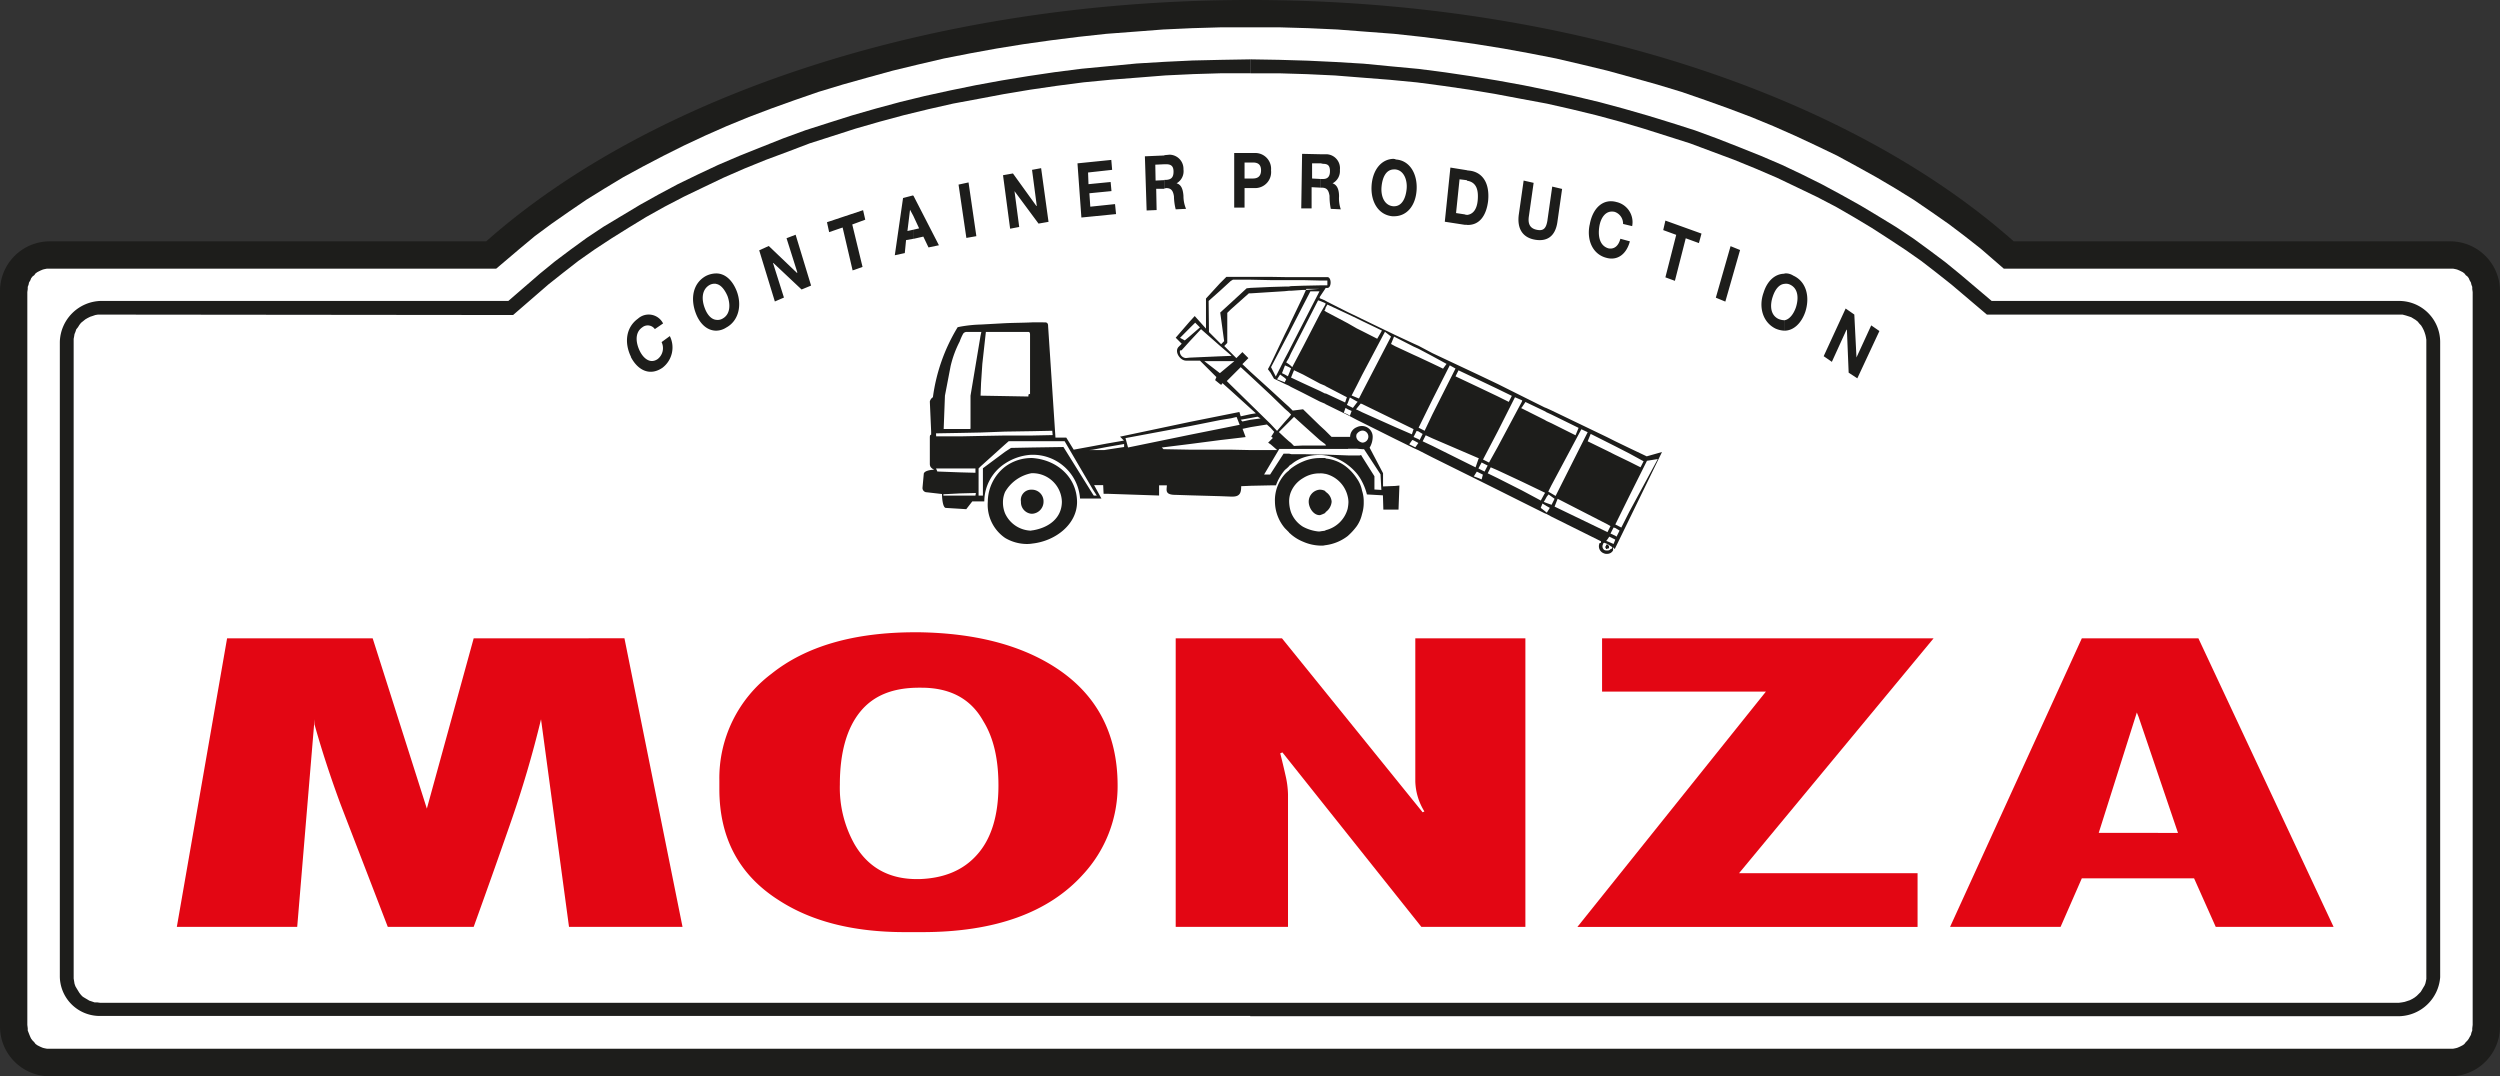
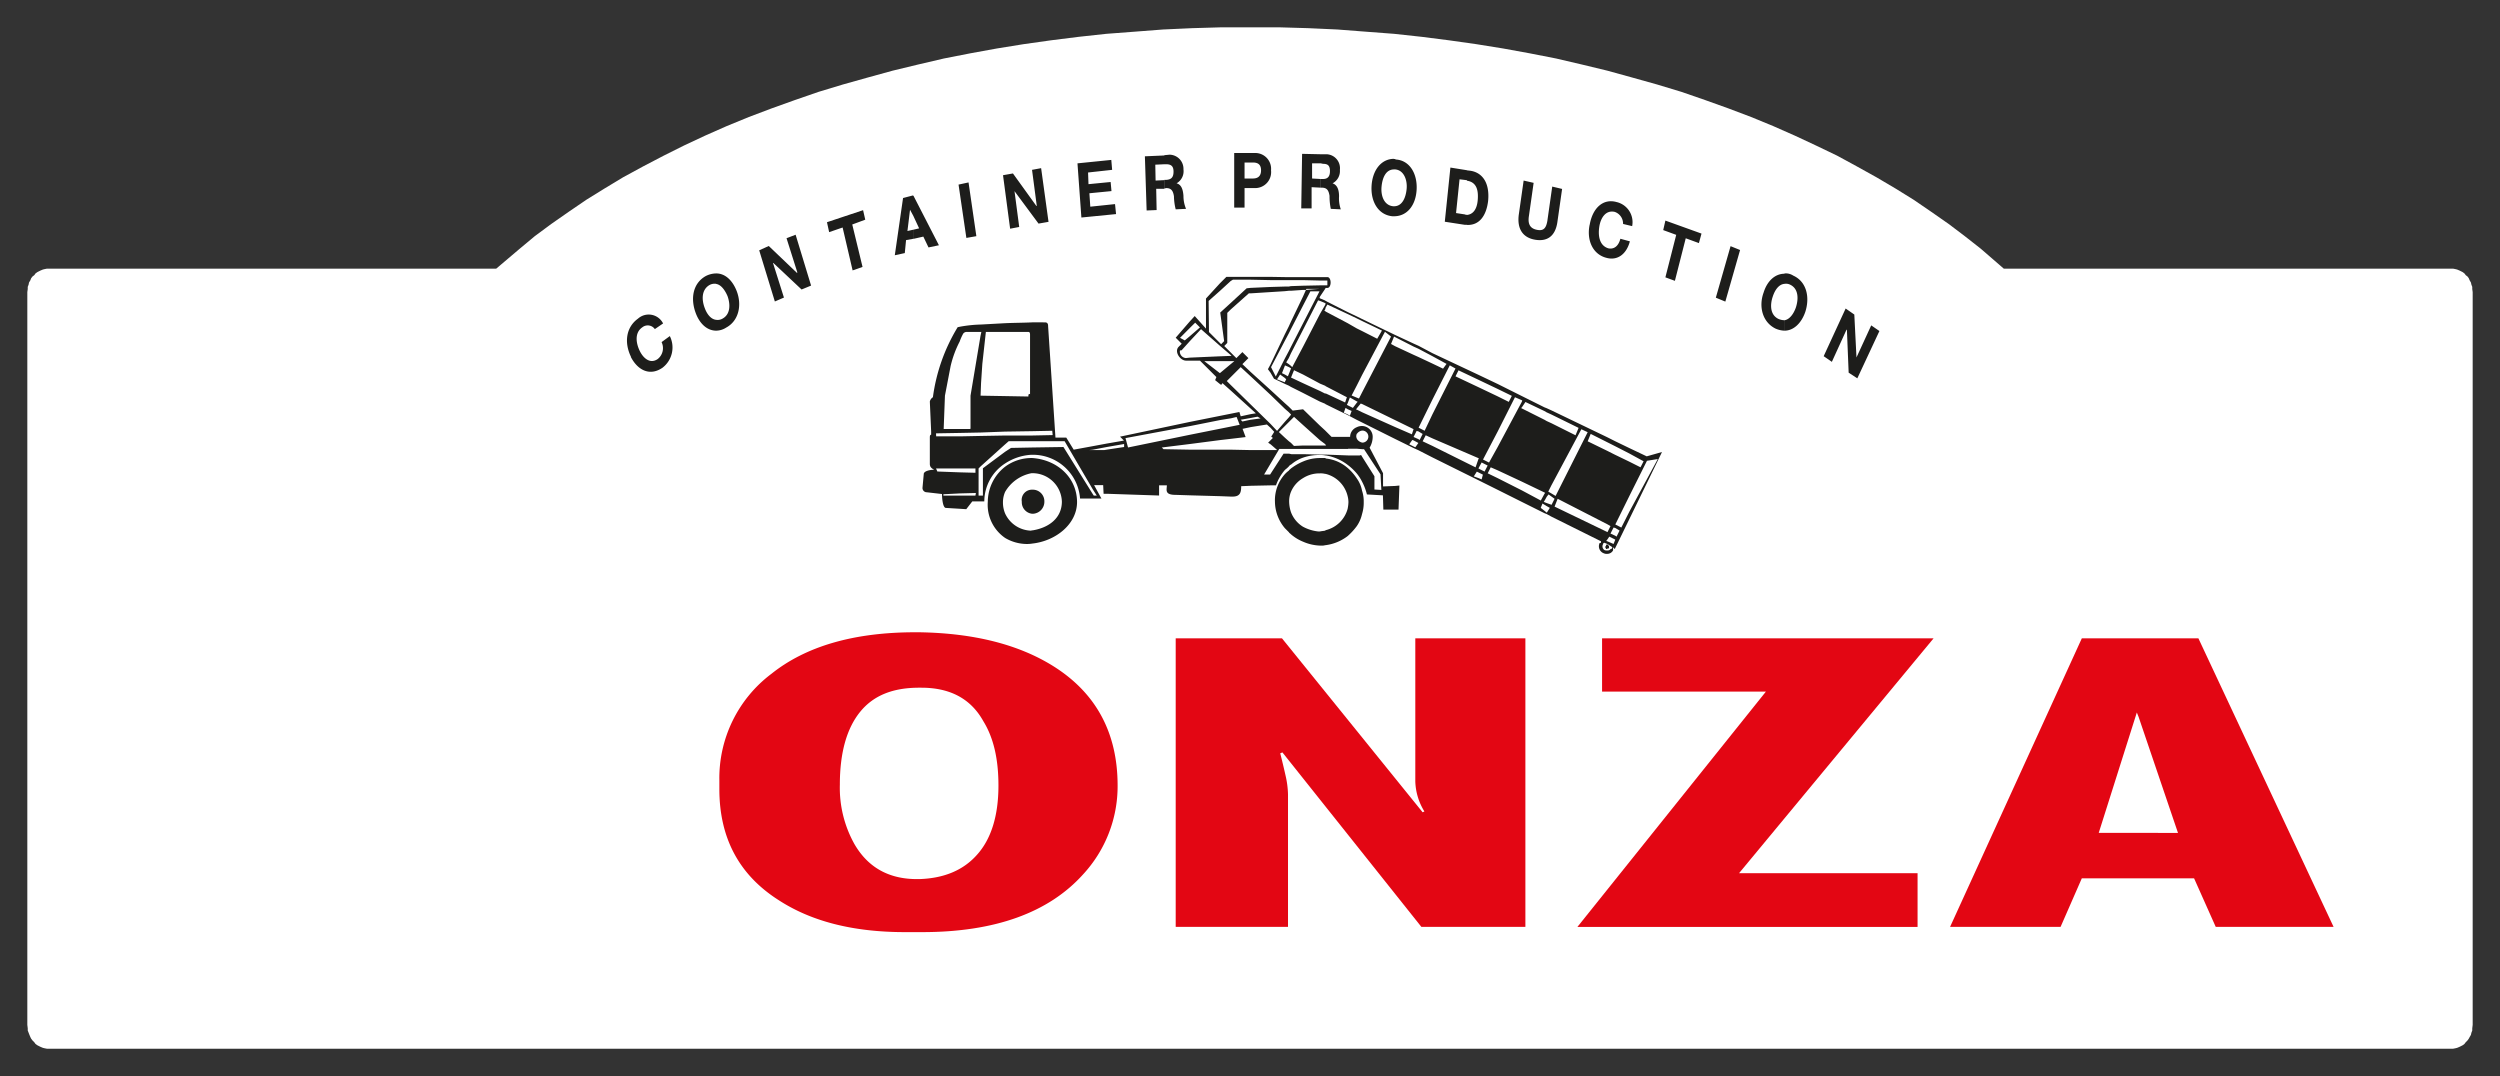
<svg xmlns="http://www.w3.org/2000/svg" viewBox="0 0 415.37 178.78">
  <rect x="0" y="0" width="415.37" height="178.78" fill="#333333" stroke="none" />
  <defs>
    <style>.cls-1{fill:#1d1d1b;}.cls-2{fill:#fff;}.cls-3{fill:#e30613;}</style>
  </defs>
  <g id="Ebene_2" data-name="Ebene 2">
    <g id="Vrstva_1" data-name="Vrstva 1">
-       <path class="cls-1" d="M334.58,40.1h72.65a8.27,8.27,0,0,1,8.14,8.36v122a8.27,8.27,0,0,1-8.14,8.36H8.14A8.27,8.27,0,0,1,0,170.42v-122A8.27,8.27,0,0,1,8.14,40.1H80.78C108,16,154.8,0,207.72,0S307.3,15.91,334.58,40.1Z" />
      <polygon class="cls-2" points="332.93 44.64 407.16 44.64 407.59 44.64 407.95 44.71 408.24 44.78 408.6 44.93 408.89 45.07 409.18 45.22 409.46 45.43 409.68 45.72 409.97 45.94 410.18 46.22 410.33 46.58 410.54 46.94 410.62 47.3 410.76 47.66 410.76 48.02 410.83 48.53 410.83 170.28 410.76 170.86 410.76 171.22 410.62 171.58 410.54 171.94 410.33 172.3 410.18 172.58 409.97 172.87 409.68 173.16 409.46 173.45 409.18 173.66 408.89 173.81 408.6 173.95 408.24 174.1 407.95 174.17 407.59 174.24 407.16 174.24 8.21 174.24 7.78 174.24 7.42 174.17 7.13 174.1 6.77 173.95 6.48 173.81 6.19 173.66 5.9 173.45 5.69 173.16 5.4 172.87 5.18 172.58 5.04 172.3 4.89 171.94 4.75 171.58 4.61 171.22 4.61 170.86 4.54 170.28 4.54 48.53 4.61 48.02 4.61 47.66 4.75 47.3 4.82 46.94 5.04 46.58 5.18 46.22 5.4 45.94 5.69 45.72 5.9 45.43 6.19 45.22 6.48 45.07 6.77 44.93 7.13 44.78 7.42 44.71 7.78 44.64 8.21 44.64 82.44 44.64 86.26 41.4 88.85 39.24 91.58 37.22 94.46 35.21 97.42 33.19 100.44 31.32 103.54 29.45 106.85 27.65 110.16 25.92 113.62 24.19 117.14 22.54 120.74 20.95 124.42 19.44 128.23 18 132.05 16.63 136.01 15.26 140.04 14.04 144.14 12.89 148.32 11.74 152.5 10.73 156.82 9.72 161.21 8.86 165.6 8.06 170.06 7.34 174.6 6.7 179.21 6.12 183.82 5.62 188.57 5.26 193.25 4.9 198.07 4.68 202.9 4.54 207.72 4.54 212.54 4.54 217.37 4.68 222.19 4.9 226.87 5.26 231.62 5.62 236.23 6.12 240.77 6.7 245.3 7.34 249.77 8.06 254.16 8.86 258.55 9.72 262.87 10.73 267.05 11.74 271.22 12.89 275.33 14.04 279.36 15.26 283.32 16.63 287.14 18 290.95 19.44 294.62 20.95 298.22 22.54 301.75 24.19 305.21 25.85 308.52 27.65 311.76 29.45 314.93 31.32 317.95 33.19 320.9 35.21 323.78 37.22 326.45 39.24 329.11 41.33 332.93 44.64" />
      <path class="cls-3" d="M365.26,106.06H345.89L324,154h18.36l3.53-8.07h18.65l3.6,8.07h19.58Zm-9.94,32.32H348.7l6.33-20,.29.72,6.55,19.29Z" />
-       <path class="cls-3" d="M78.7,106.06l-7.78,28.29-9-28.29H37.73L29.38,154h20l2.88-34.49v.86c1.08,3.89,2.45,8.14,4.11,12.68.28.79,3,7.77,8.06,20.95H78.7c2-5.55,4-11.16,6-16.92a181,181,0,0,0,5.19-17.57L94.54,154H113.4l-9.65-47.95Z" />
      <path class="cls-3" d="M235.15,129.82a10,10,0,0,0,1.51,5l-.29.14L213,106.06H195.34V154H214v-22a15.21,15.21,0,0,0-.43-3.24c-.29-1.3-.57-2.45-.86-3.6l.36-.15L236.16,154h17.28V106.06H235.15Z" />
      <path class="cls-3" d="M175.1,110.74c-5.83-3.68-13.32-5.55-22.39-5.69h-.65c-10.15,0-18.14,2.3-23.9,6.91a21.69,21.69,0,0,0-8.64,17.71v1.44q0,12.1,9.72,18.36c5.47,3.6,12.46,5.4,21.1,5.4h2.88c12.09,0,21-3.24,26.71-9.57a21.58,21.58,0,0,0,5.76-14.76C185.69,121.82,182.16,115.2,175.1,110.74Zm-12.81,31.32c-2.31,2.59-5.55,3.88-9.58,4h-.36c-4.75,0-8.21-2-10.44-5.91a19.16,19.16,0,0,1-2.37-9.79c0-5.33,1.15-9.36,3.38-12.1s5.47-4,9.79-4h.36c4.75,0,8.21,1.8,10.3,5.55,1.73,2.8,2.52,6.33,2.52,10.72C165.89,135.58,164.66,139.46,162.29,142.06Z" />
      <polygon class="cls-3" points="266.18 106.06 266.18 114.91 293.4 114.91 262.08 154.01 318.6 154.01 318.6 145.08 288.94 145.08 321.26 106.06 266.18 106.06" />
      <path class="cls-1" d="M193.46,31.32V29.88h.36c.8-.07,1.16-.43,1.16-1.37s-.44-1.22-1.23-1.22h-.29V25.78l.87-.08a2.35,2.35,0,0,1,2.3,2.45,2.3,2.3,0,0,1-1.15,2.31h0c.86.21,1.08,1.15,1.15,2.08a5.44,5.44,0,0,0,.43,2.16l-1.72.08a9.48,9.48,0,0,1-.29-2.16c-.15-1-.51-1.37-1.3-1.37Zm0-5.54v1.51l-1.51.07L192,30l1.44-.07v1.44H192.1l.07,3.53-1.66.07-.29-9,3.24-.14ZM151.78,39.67V38.16l.93-.22-.93-2V32.54L156,40.75l-1.73.36-.86-1.8-1.58.36Zm9.14-9.36-1.66.36,1.3,8.86,1.66-.29-1.3-8.93Zm7.63,1.44h0l4,5.4,1.66-.29-1.23-8.92-1.51.28.79,6h-.07l-3.89-5.4-1.65.29L167.83,38l1.51-.29-.79-6Zm16.71,2.16-4.11.43L181,32.11l3.67-.36-.14-1.51-3.68.36-.07-1.94,4-.44-.14-1.65-5.62.57.65,9,5.76-.57Zm-33.48-1.37v3.39l-.58-1.08h0l-.43,3.53,1-.22v1.51l-1.23.22-.21,2.16-1.66.36,1.37-9.51,1.65-.43.08.07ZM119,54.94v-1.8a1.62,1.62,0,0,0,1.08-.22c1.29-.72,1.29-2.38.79-3.74-.43-1-1.08-1.88-1.87-2V45.43c1.44,0,2.66,1.08,3.38,2.88.94,2.38.36,5-1.73,6.12a3.12,3.12,0,0,1-1.65.51Zm9.43-11.24h.07l4.68,4.4,1.58-.65L132.19,39l-1.51.58,1.8,5.69-.07.07-4.68-4.47-1.59.72,2.6,8.5,1.51-.65-1.8-5.69Zm13.17-6.4,2.16-.8-.36-1.58-6,2,.36,1.65L140,37.8l1.66,7.13,1.65-.58Zm-36.79,22c1.15,2.23,3.17,3.24,5.26,1.8a4.24,4.24,0,0,0,1.22-5.26l-1.37,1a2.3,2.3,0,0,1-.64,2.81c-1.23.86-2.38-.08-3-1.37s-.86-3,.43-3.89a1.44,1.44,0,0,1,2.09.29l1.37-.94a2.67,2.67,0,0,0-4.18-.79c-2,1.44-2.3,4-1.15,6.34ZM119,45.43v1.73a1.76,1.76,0,0,0-1.16.22c-1.29.79-1.29,2.44-.72,3.88.36.94,1,1.8,1.88,1.88v1.8c-1.52,0-2.74-1.16-3.39-2.88-.93-2.45-.5-5,1.66-6.2A3.91,3.91,0,0,1,119,45.43Z" />
      <path class="cls-1" d="M296.5,54.94V53.21c.86-.15,1.51-1.08,1.87-2.09.5-1.51.43-3.17-.94-3.82a1.53,1.53,0,0,0-.93-.14V45.43a2.27,2.27,0,0,1,1.44.36c2.23,1,2.8,3.6,2,6.05-.65,1.87-1.94,3.1-3.45,3.1Zm10.29-.15h.07l.29,7.13,1.44.94L312.26,55l-1.36-.94-2.45,5.33h0l-.36-7.13-1.44-1L303,59.18l1.36.94ZM296.5,45.43v1.73c-.94.07-1.59,1-1.95,2.09-.5,1.44-.43,3.09.94,3.74a2.72,2.72,0,0,0,1,.22v1.73a4,4,0,0,1-1.52-.36c-2.16-1.08-2.8-3.68-1.94-6,.58-1.87,1.87-3.1,3.46-3.1Zm-52.78-8.06V35.71c.86-.07,1.65-.72,1.8-2.45s-.22-3-1.8-3.24V28.3l.58.07c1.94.29,3.24,1.94,2.95,5-.29,2.44-1.44,4.1-3.53,4Zm13.39-.79c-.21,1.36-.65,1.87-1.87,1.58s-1.37-1.22-1.22-2.23l.79-5.55L253.15,30l-.79,5.55C252,38,253,39.46,255,39.82s3.39-.51,3.75-2.88l.79-5.55L257.9,31l-.79,5.55Zm7,.79c-.51,2.52.5,4.89,2.8,5.47,1.8.5,3.32-.58,3.89-2.74l-1.58-.43c-.29,1.15-1,1.8-2,1.59-1.44-.44-1.73-2-1.51-3.53s1.08-2.88,2.59-2.52a2.06,2.06,0,0,1,1.37,2l1.51.36a3.43,3.43,0,0,0-2.59-4c-2.3-.64-4,1.08-4.46,3.75Zm16,2.23,2.16.79.43-1.58-6-2.16-.36,1.58,2.16.79-1.8,7.06,1.58.58,1.8-7.06Zm9,1.94-1.58-.64-2.45,8.56,1.58.65ZM243.72,28.3V30c0-.07,0-.07-.07-.07l-1.15-.14-.58,5.61,1.44.22a.8.8,0,0,0,.36.07v1.66h-.36l-3.31-.51.93-9,2.74.44Zm-12.1,7.63V34.27c1.37,0,1.95-1.44,2.09-2.88s-.43-3.09-1.87-3.24h-.22V26.42a.39.39,0,0,1,.29.08c2.31.14,3.6,2.37,3.46,5S233.78,35.93,231.62,35.93Zm0-9.51v1.73c-1.36,0-1.94,1.37-2.08,2.88s.43,3.1,1.94,3.24h.14v1.66h-.28c-2.31-.22-3.6-2.38-3.46-5s1.58-4.54,3.74-4.54Zm-12.16,4.76V29.74h.36c.72,0,1.15-.36,1.15-1.3s-.36-1.22-1.15-1.22l-.36-.08V25.63h1a2.32,2.32,0,0,1,2.16,2.59,2.3,2.3,0,0,1-1.22,2.24h0c.86.28,1.08,1.22,1.08,2.16a5.59,5.59,0,0,0,.29,2.16l-1.66-.08a10.21,10.21,0,0,1-.21-2.16c-.15-.93-.44-1.36-1.3-1.36Zm-11.31.07h.36a2.65,2.65,0,0,0,2.67-2.95,2.63,2.63,0,0,0-2.67-2.88h-.36V27c.72,0,1.37.22,1.37,1.3s-.65,1.36-1.37,1.36v1.59Zm11.31-5.62v1.51H218v2.52l1.44.08v1.44l-1.52-.08v3.53h-1.72l.14-9.07Zm-12.68,5.62h1.37V29.66h-1.37V27h1.37V25.42h-3.09v9.07h1.72Z" />
      <path class="cls-1" d="M171.5,76.1h-.14A7.33,7.33,0,0,0,167,77.54a7.45,7.45,0,0,0-2.88,5.84,6.68,6.68,0,0,0,2.88,6,7.15,7.15,0,0,0,3.45,1,5.6,5.6,0,0,0,1.08-.07c3.89-.43,7.42-3.24,7.42-6.91C178.92,79.34,175.68,76.39,171.5,76.1Zm0,12c-.07,0-.07,0-.14.07A4.89,4.89,0,0,1,167,85.32a4.72,4.72,0,0,1-.36-1.87,4.27,4.27,0,0,1,.36-1.73,6.48,6.48,0,0,1,4.39-3.1h.14a4.88,4.88,0,0,1,4.9,4.76C176.4,86.11,174.24,87.7,171.5,88.13Z" />
-       <path class="cls-1" d="M171.5,81.36h-.14a1.71,1.71,0,0,0-1.73,2,1.92,1.92,0,0,0,1.73,2h.14a2,2,0,0,0,1.88-2A1.93,1.93,0,0,0,171.5,81.36Z" />
+       <path class="cls-1" d="M171.5,81.36a1.71,1.71,0,0,0-1.73,2,1.92,1.92,0,0,0,1.73,2h.14a2,2,0,0,0,1.88-2A1.93,1.93,0,0,0,171.5,81.36Z" />
      <path class="cls-1" d="M225.43,79.49a8.34,8.34,0,0,0-1.51-1.73,6.55,6.55,0,0,0-3.67-1.58.07.07,0,0,0-.07-.08h-.94a7.2,7.2,0,0,0-2.74.58,9.15,9.15,0,0,0-2,1.15c-.15.15-.29.22-.36.36a4.85,4.85,0,0,0-.65.58,6.5,6.5,0,0,0-1.66,4.61,6.92,6.92,0,0,0,1.66,4.39l.65.65c.07.14.21.21.36.36a7.21,7.21,0,0,0,2,1.22,7.63,7.63,0,0,0,2.81.65h.29a1.65,1.65,0,0,0,.58-.07h.07a7.63,7.63,0,0,0,3.67-1.52,10.59,10.59,0,0,0,1.51-1.65,5.71,5.71,0,0,0,.87-2,6.35,6.35,0,0,0,.28-2,5.56,5.56,0,0,0-.28-1.88A5.11,5.11,0,0,0,225.43,79.49Zm-1.51,5a5,5,0,0,1-3.67,3.6l-.07.07c-.29.07-.58.07-.87.14H219a6.9,6.9,0,0,1-2.52-.79,4.83,4.83,0,0,1-2-2.45,5.88,5.88,0,0,1-.29-1.65,4.15,4.15,0,0,1,.29-1.66,4.75,4.75,0,0,1,2-2.3,5.05,5.05,0,0,1,2.74-.8h.07a3.21,3.21,0,0,1,.87.08h.07a5,5,0,0,1,3.67,3.67,4.4,4.4,0,0,1,.14,1A5.71,5.71,0,0,1,223.92,84.46Z" />
      <path class="cls-1" d="M266.83,90.72c-.29.22,0,.22,0,.5a.28.28,0,0,0,.22-.07c.14,0,.29,0,.29-.21s0-.22-.29-.51C267,90.43,266.83,90.5,266.83,90.72Z" />
      <path class="cls-1" d="M273.6,75.82l-2.88-1.37-2.38-1.15-1.29-.65-9.29-4.47-.79-.36-.36-.14-3.75-1.87-4-2-3.17-1.51L238,58.68l-2.3-1.22-.8-.36-3.09-1.44L226.3,53l-.87-.43-1.51-.72L220.25,50l-.07-.07-.87-.36-.07-.07.07-.22.87-1.3.07-.14h.29c.72,0,.72-1.8,0-1.8h-7.06L211.1,46h-7.34l-1.08,1.08-2.31,2.52v5l-1.87-2.09-.79.86-2.37,2.74,1,1-.5.5c-.79.79.22,2.31,1.22,2.31h2.31l2.73,2.73-.21.51.79.64.22.15.21-.29,1.37,1.22,3.31,3,.87.79-.87.14-1.65.36-.22-.72-1.44.29-1.8.36-5,1-11.59,2.45.65.65-2.88.5-2.31.43-3.16.58-1.23-2h-1.8l-1.22-18.5c0-.22,0-.65-.51-.65H171.5c-1.44.07-3,.07-4.53.14l-4,.22a22.13,22.13,0,0,0-3.46.36c-.29.07-.43.07-.43.14A29.92,29.92,0,0,0,155,66a1.14,1.14,0,0,0-.51.72l.22,5v.51c-.22,0-.22.29-.22.5v4.32c0,.51.22.72.72,1-.72,0-1.73.22-1.73.72l-.21,2.3a.71.71,0,0,0,.72.72l2.52.29c0,.72.14,2.31.65,2.31l2.3.14,1.08.07,1-1.29h2A7.55,7.55,0,0,1,167,77a8.84,8.84,0,0,1,4.39-1.44h.14a7.86,7.86,0,0,1,7.92,7.27H183l-1.22-2.23h1.51l.07,1.44h.58l8.64.29V80.64h1.29c0,.72-.43,1.58,1.44,1.58l2.45.08,5,.14,1.8.07h.22c1.29,0,1.44-.72,1.44-1.73l1.65-.07,3.31-.07H212a8.11,8.11,0,0,1,1.51-2.59,4.85,4.85,0,0,0,.65-.58.75.75,0,0,1,.36-.29,6.18,6.18,0,0,1,2-1.15,8.08,8.08,0,0,1,2.74-.43h.07a3.65,3.65,0,0,1,.87.07h.07a8,8,0,0,1,3.67,1.59,9,9,0,0,1,1.51,1.44,7.38,7.38,0,0,1,.87,1.36,9.25,9.25,0,0,1,.79,2.09l2.66.15.07,2.37h2.52l.15-4-.72.07-2,.08V78.62l-2.23-4.24a3.54,3.54,0,0,0,.51-1.8,1.79,1.79,0,0,0-1.8-1.8,2,2,0,0,0-.87.21,1.73,1.73,0,0,0-1.08,1.59h-3.09l-1-1-.07-.07-.87-.8L216.5,68l-1.72.22-.29-.29-.36-.36-.65-.58L211.1,64.8l-3.31-3-1.37-1.3,1-1-1-1-1,1-.93-.93-1.08-1.08.5-.51v-5l.58-.57,3-2.67h.29l3.31-.21,2.38-.15.65-.07h.36l2-.14.5,0,.08-.18h2.23l-2.31.18-.5,1.12-2,4.17-.36.79-.65,1.3-2.38,5-.43.79.43.58.58,1,1.8.86.65.29.36.21,2,1,2.81,1.44.87.36.07.07,3.67,1.8,1.51.8.87.43,5.47,2.73,3.09,1.52.8.36L238,76l7.7,3.82,3.17,1.58,4,2,3.75,1.87.36.14.79.43L266,89.93c0,.29,0,.29-.22.29a1.24,1.24,0,0,0,.72,1.72,1,1,0,0,0,.51.08,1.08,1.08,0,0,0,1-.58v-.5l.28.28,2.38-4.89,5.47-11.23ZM163.8,55.15h7.06c.28,0,.28.29.28.51v9.86s-.28-.29-.28.36L167,65.81l-4-.07h-.08l.08-2.09.21-3.17ZM157,65.74l.94-4.9a17.48,17.48,0,0,1,1.51-4.1,8.77,8.77,0,0,1,.58-1.3.72.72,0,0,1,.5-.29h2.52l-.14.65-1.66,9.94v5.32c0,.22,0,.22-.22.22h-4.24ZM155.52,72l4-.07,3.46-.07,4-.15,4.53-.07,3.32-.07.07.72-3.39.07H167l-4,.07-3.46.07h-4Zm.22,6.34-.22-.51h6.55v.72l-2.59-.07Zm6.33,4h-5.33v-.22l2.74-.14,2.66-.07Zm20.16,0h-.5l-.15-.22-4.89-7.85-5.19.08-3.52.07-1,.65-3.67,2.73v4.54h-.72V77.83l.36-.36,4-3.6.65-.57h9.28l4.68,8Zm4.54-8.07-2.88.44-.43.07h-2.52l.64-.07,2.31-.44,2.88-.5Zm9.29-18.14,1.65-1.66.87-.86.79.79-1.66,1.44-.86.72Zm11.73,13.32,1.15-.22.51.29-1.66.22-1.37.29-.28-.29Zm-20.37,4.9L187,72.79l10.73-2,5-1,1.8-.29.93-.22.51,1.3-1.44.29-1.8.36-5,1Zm17.06.36h-6.77l-4.39-.08-.29-.28,4.68-.58,5-.65,1.8-.21,2.45-.29-.51-1.37,1.37-.29,2.67-.43.64.58.58.64-.5.8.28.21-.36.36-.43.43.43.29,1.08.94h-4.39Zm21-2.67a1.22,1.22,0,0,1,.87-.5,1,1,0,0,1,0,2,1.33,1.33,0,0,1-.87-.57,1.08,1.08,0,0,1-.14-.43A1.09,1.09,0,0,1,225.43,72.07Zm-1.51,2.52h1.51l.87.07h.28l2.74,4.18.14,2.59-1.15-.07V79.13l-2-3.17-.22-.36-.22.07h-1.94l-3.67-.14h-.94l-2.81-.07h-2l-.36-.08h-.94l-2.09,3.24-.14.22h-1l1.15-1.94,1.37-2.31h11.45ZM215,69.26l1.51,1.37,2.81,2.52.87.65.07.14.07.08H216.5l-1.51.07-.5-.51-.36-.28-.65-.58-1-.94,1-1,.65-.65.36-.36ZM206.14,61l1.65,1.52,3.31,3.09,2.38,2.31.65.57.36.36v.07l-.36.44-.65.72-1.3,1.51-1.08-1.15-3.31-3.24-3.31-3.24-.65-.65.65-.65Zm-1.66-.5L202.68,62l-2.59-2h5Zm0-1.51.14.14h-.14l-1.8.07-5,.22-.65.07a1.08,1.08,0,0,1-1-1c0-.28,0-.28.28-.28l1.37-1.52,1.87-2,3.1,2.73Zm12-11.52-2,.07-.36.07h-.65l-2.38.07-3.31.15-.65.07-2.66,2.45-1.73,1.58.65,4.75-.5.51-.22-.22-1.8-1.8L200.81,50l1.87-1.66,1.8-1.65.36-.22h2.95l3.31.07h5.4l2.81.07h1.23v.8h-1.23Zm50.55,26,1.29.65,2.38,1.22,2.38,1.3-.51,1-1.87-.94-2.38-1.15-1.29-.65-3.24-1.58.5-1.23Zm-3.24-1.66-5.33,10.59-.72-.43-.5-.29.5-1,5-9.36Zm-7.2-3.52.36.21.79.36,4.54,2.23-.51,1.23-4-2-.79-.36-.36-.21-3.75-1.88-.14-.07.14-.14.58-.87Zm-3.75-1.8.08.07-.08.21-4,7.49-1.44,2.59-1-.5,2.45-4.68L251.71,66Zm-7.2-3.39,3.17,1.51,2.38,1.16-.51,1-1.87-.93-3.17-1.51-3.81-1.8.5-1Zm-3.81-1.87L238,68.83l-1.3,2.74-1-.51,2.3-4.68,2.88-5.68ZM231.77,56l3.09,1.58.8.36,2.3,1.22,2.38,1.3-.58.79-1.8-.86-2.3-1.08-.8-.36-3.09-1.44-.65-.36.5-1.23Zm-.65-.08-4.82,9.29-.51,1-.36-.14-.86-.36.86-1.66.87-1.73,3.81-7.2Zm-10.58-5.32,3.38,1.58,1.51.72.87.43,3.31,1.59-.79,1.36L226.3,55l-.87-.43-1.51-.87-3.67-1.94-.07-.07-.15-.08.15-.21.07-.29ZM219.31,50l.87.36.07.07-.07.22-.87,1.51L216.5,57.6,214.7,61l-.21-.21-.36-.29-.43-.29.43-.72.36-.79,2-3.89L219,49.9Zm-8.13,11,2.3-4.39.65-1.22.36-.72,2-3.89,1.23-2.38h1.51l-2.74,5.33-2,3.89-.36.72-.65,1.22-1.51,3Zm2.3,2.45v.07l-1.3-.5.51-.79.79.57.22.22Zm.65-1.29-.15.36-.5-.29L213,62l.5-1.29.65.28.36.22Zm6.05,3.24-.87-.44-2.81-1.29-2-.94.5-1.22,1.51.72,2.81,1.51.87.36.07.07L223.78,66l-.29.87-3.24-1.51Zm4.1,3.67-.36-.22-.65-.29.29-.79.36.22.65.29Zm-.36-1.73-.14-.07.14-.29.36-.94,1.15.65.15.07-.15.15-.65.86Zm2.38,1.15-.87-.43h-.14l.14-.22.65-.79.22.07,5.47,2.67,3.09,1.51-.28.86-2.81-1.22Zm8.85,5.83-.29-.14-.72-.36.51-.72.21.07.8.43Zm.51-1.36-.8-.36.51-1,.29.07.71.43-.5,1Zm.71.36.51-1,1.08.5,7.7,3.31h.08l-.08.08-.5,1.44L238,74.09Zm9.8,6.33-.51-.21-.79-.29.5-.79.29.14.72.36Zm-.51-1.8v-.07l.51-.94,1,.51-.51,1Zm3.17,1.59-1.65-.8.5-1,1.15.5,4,1.87,3.75,1.8.14.07-.14.22L256,83.16l-3.1-1.66ZM257,85.18l-.36-.29-.65-.51.29-.72.36.22.36.22.5.28Zm0-1.59-.36-.14-.15-.07.15-.22.36-.65.29-.36.5.36.5.36-.5,1Zm1.29.58.51-1.3,8.28,4.25.5.29-.5,1Zm9.29,7c0,.15-.21.29-.5.29s-.29,0-.51-.07a.74.74,0,0,1-.21-1,.21.21,0,0,1,.21-.21l.51.21.79.51A.28.28,0,0,1,267.55,91.22Zm.51-.79-1-.43-.22-.07.22-.29.29-.43,1,.5Zm.5-1.22-.22-.15-.79-.36.51-1,.28.07.72.43Zm.79-1.51-1-.51,2.38-4.82,2.88-5.76,1.8-.29L270.72,85Z" />
-       <path class="cls-1" d="M220.25,81.72c0-.07-.07-.07-.07-.14a1.87,1.87,0,0,0-.87-.22h-.07a2,2,0,0,0-1.8,2c0,1,.79,2.23,1.8,2.23h.07a4.58,4.58,0,0,0,.87-.36c0-.07.07-.07.07-.15a2.33,2.33,0,0,0,1-1.72A2.09,2.09,0,0,0,220.25,81.72Z" />
-       <path class="cls-1" d="M285.26,23l3.68,1.44,3.6,1.44,3.52,1.51L299.45,29l3.31,1.65L306,32.4l3.1,1.73,3,1.8,2.95,1.8,2.81,1.87,2.66,1.94,2.67,2,2.45,2L330.91,50,398.59,50a6.83,6.83,0,0,1,6.84,6.77V162.36a7,7,0,0,1-6.77,6.48H207.72v-2.23H398.59l.51-.07.43-.08.43-.14.43-.14.43-.22.36-.22.36-.28.29-.29.36-.36.22-.36.21-.36.22-.36.14-.36.08-.36.07-.36V56.45l-.07-.43-.08-.36-.14-.44-.14-.36-.22-.43-.22-.36-.28-.29-.29-.36-.36-.28-.36-.22-.36-.22-.43-.14-.44-.14-.57-.15H330.12l-5.9-5-2.45-1.94-2.52-1.95-2.67-1.87-2.73-1.8L311,37.87l-3-1.8-3-1.73-3.17-1.65-3.31-1.59-3.31-1.58L291.67,28l-3.53-1.44-3.67-1.37-3.67-1.37L277,22.61l-3.88-1.23-3.89-1.15-4-1.08-4.11-1-4.1-.93-4.25-.79-4.25-.8-4.32-.72-4.39-.64-4.39-.58-4.47-.43-4.6-.36-4.54-.36-4.68-.22-4.68-.14h-4.68V9.86l4.75.08,4.75.14,4.61.22,4.68.28,4.54.44,4.61.43,4.39.57,4.39.65,4.39.72,4.32.79,4.25.87,4.18.93,4.17,1,4,1.08,4,1.15,4,1.23,3.82,1.22Zm-77.54,145.8H16.56a6.63,6.63,0,0,1-6.62-6.7V56.81A7,7,0,0,1,16.7,50L84.46,50l5.25-4.54,2.45-2,2.66-2,2.67-1.94,2.81-1.87,3-1.8,3-1.8,3.1-1.73,3.24-1.73L115.92,29l3.38-1.59,3.53-1.51,3.6-1.44L130.1,23l3.75-1.37,3.81-1.22,3.89-1.23,4-1.15,4-1.08,4.1-1,4.25-.93,4.25-.87,4.32-.79,4.39-.72,4.39-.65,4.46-.57,4.54-.43,4.61-.44,4.68-.28,4.61-.22L203,9.94l4.75-.08v2.31H203l-4.68.14-4.68.22-4.54.36-4.6.36-4.47.43-4.46.58-4.39.64-4.32.72-4.25.8-4.25.79-4.1.93-4.11,1-4,1.08-4,1.15-3.82,1.23-3.81,1.22L130.9,25.2l-3.68,1.37L123.7,28l-3.46,1.51-3.31,1.58-3.31,1.59-3.17,1.65-3.1,1.73-2.95,1.8-2.88,1.8-2.74,1.8-2.66,1.87L93.6,45.29l-2.45,1.94-5.9,5.11-68.47-.07h-.51l-.43.07-.43.15-.43.14-.44.22-.36.21-.36.29-.36.29-.28.36-.22.36-.29.36-.14.43-.15.36-.07.43-.07.36V162.58l.07.43.07.43.15.43.21.36.22.36.22.36.28.36.29.29.36.22.36.21.36.22.43.14.44.15h.43l.5.07H207.72Z" />
    </g>
  </g>
</svg>